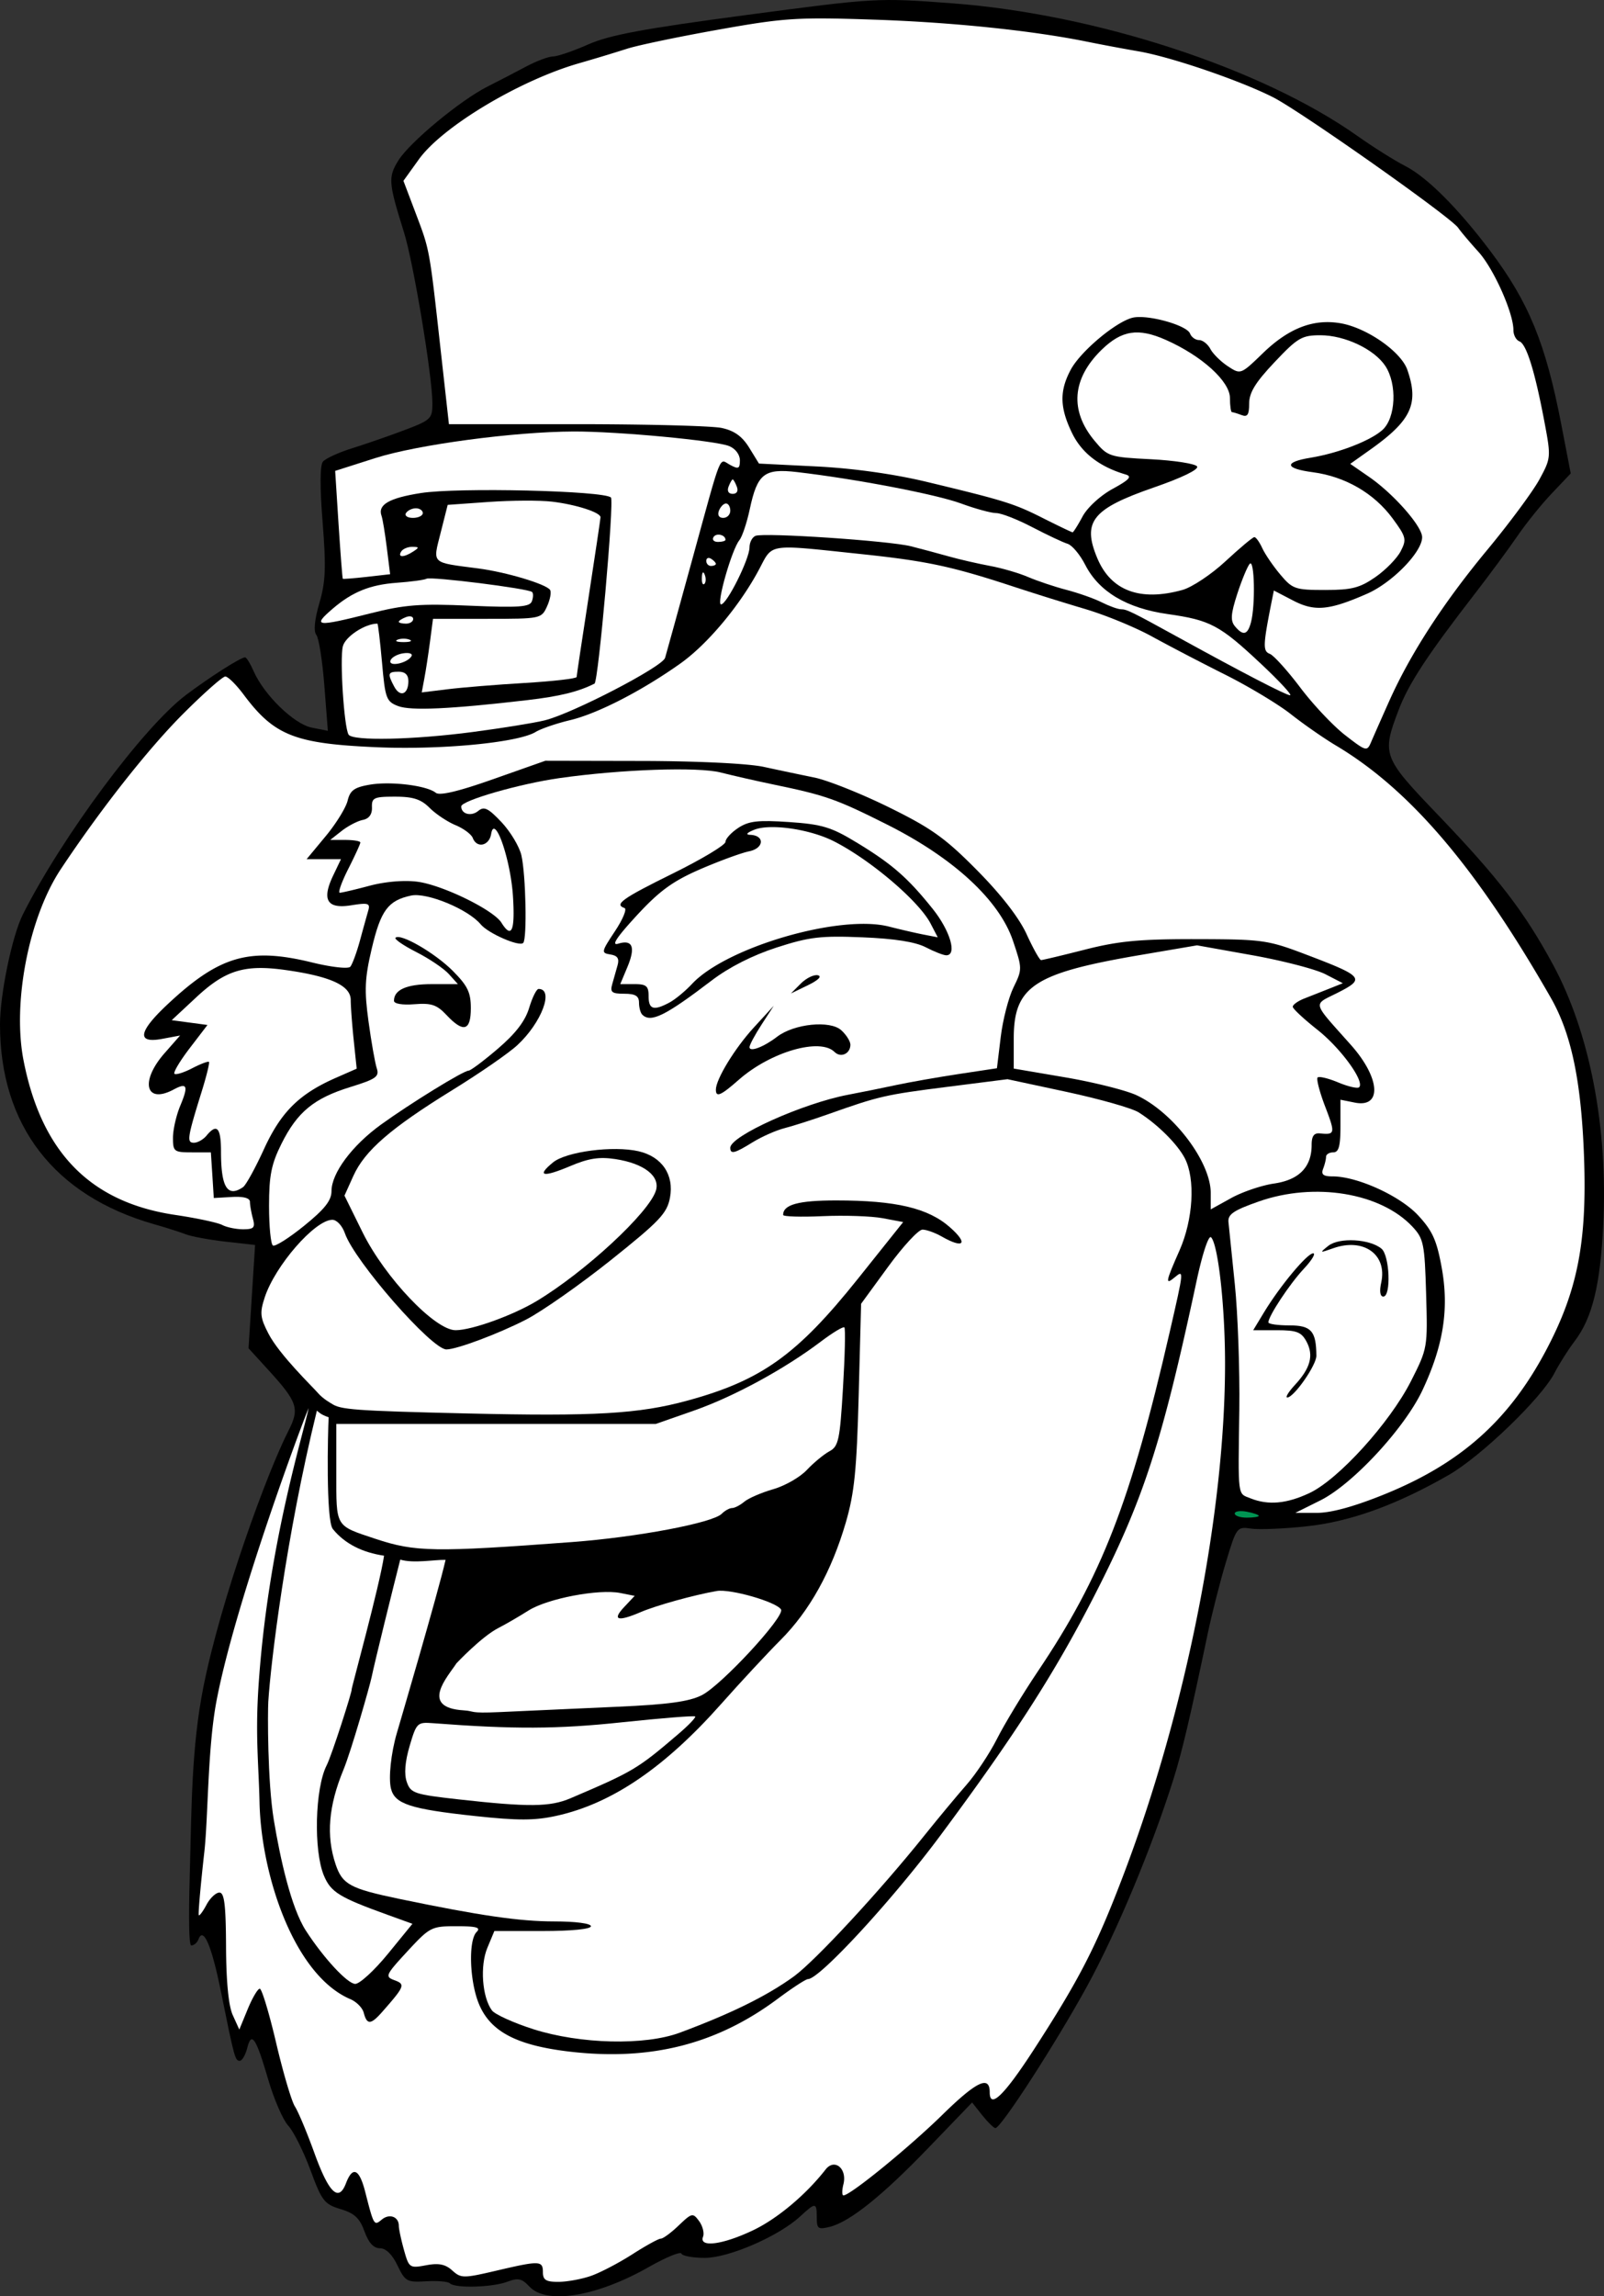
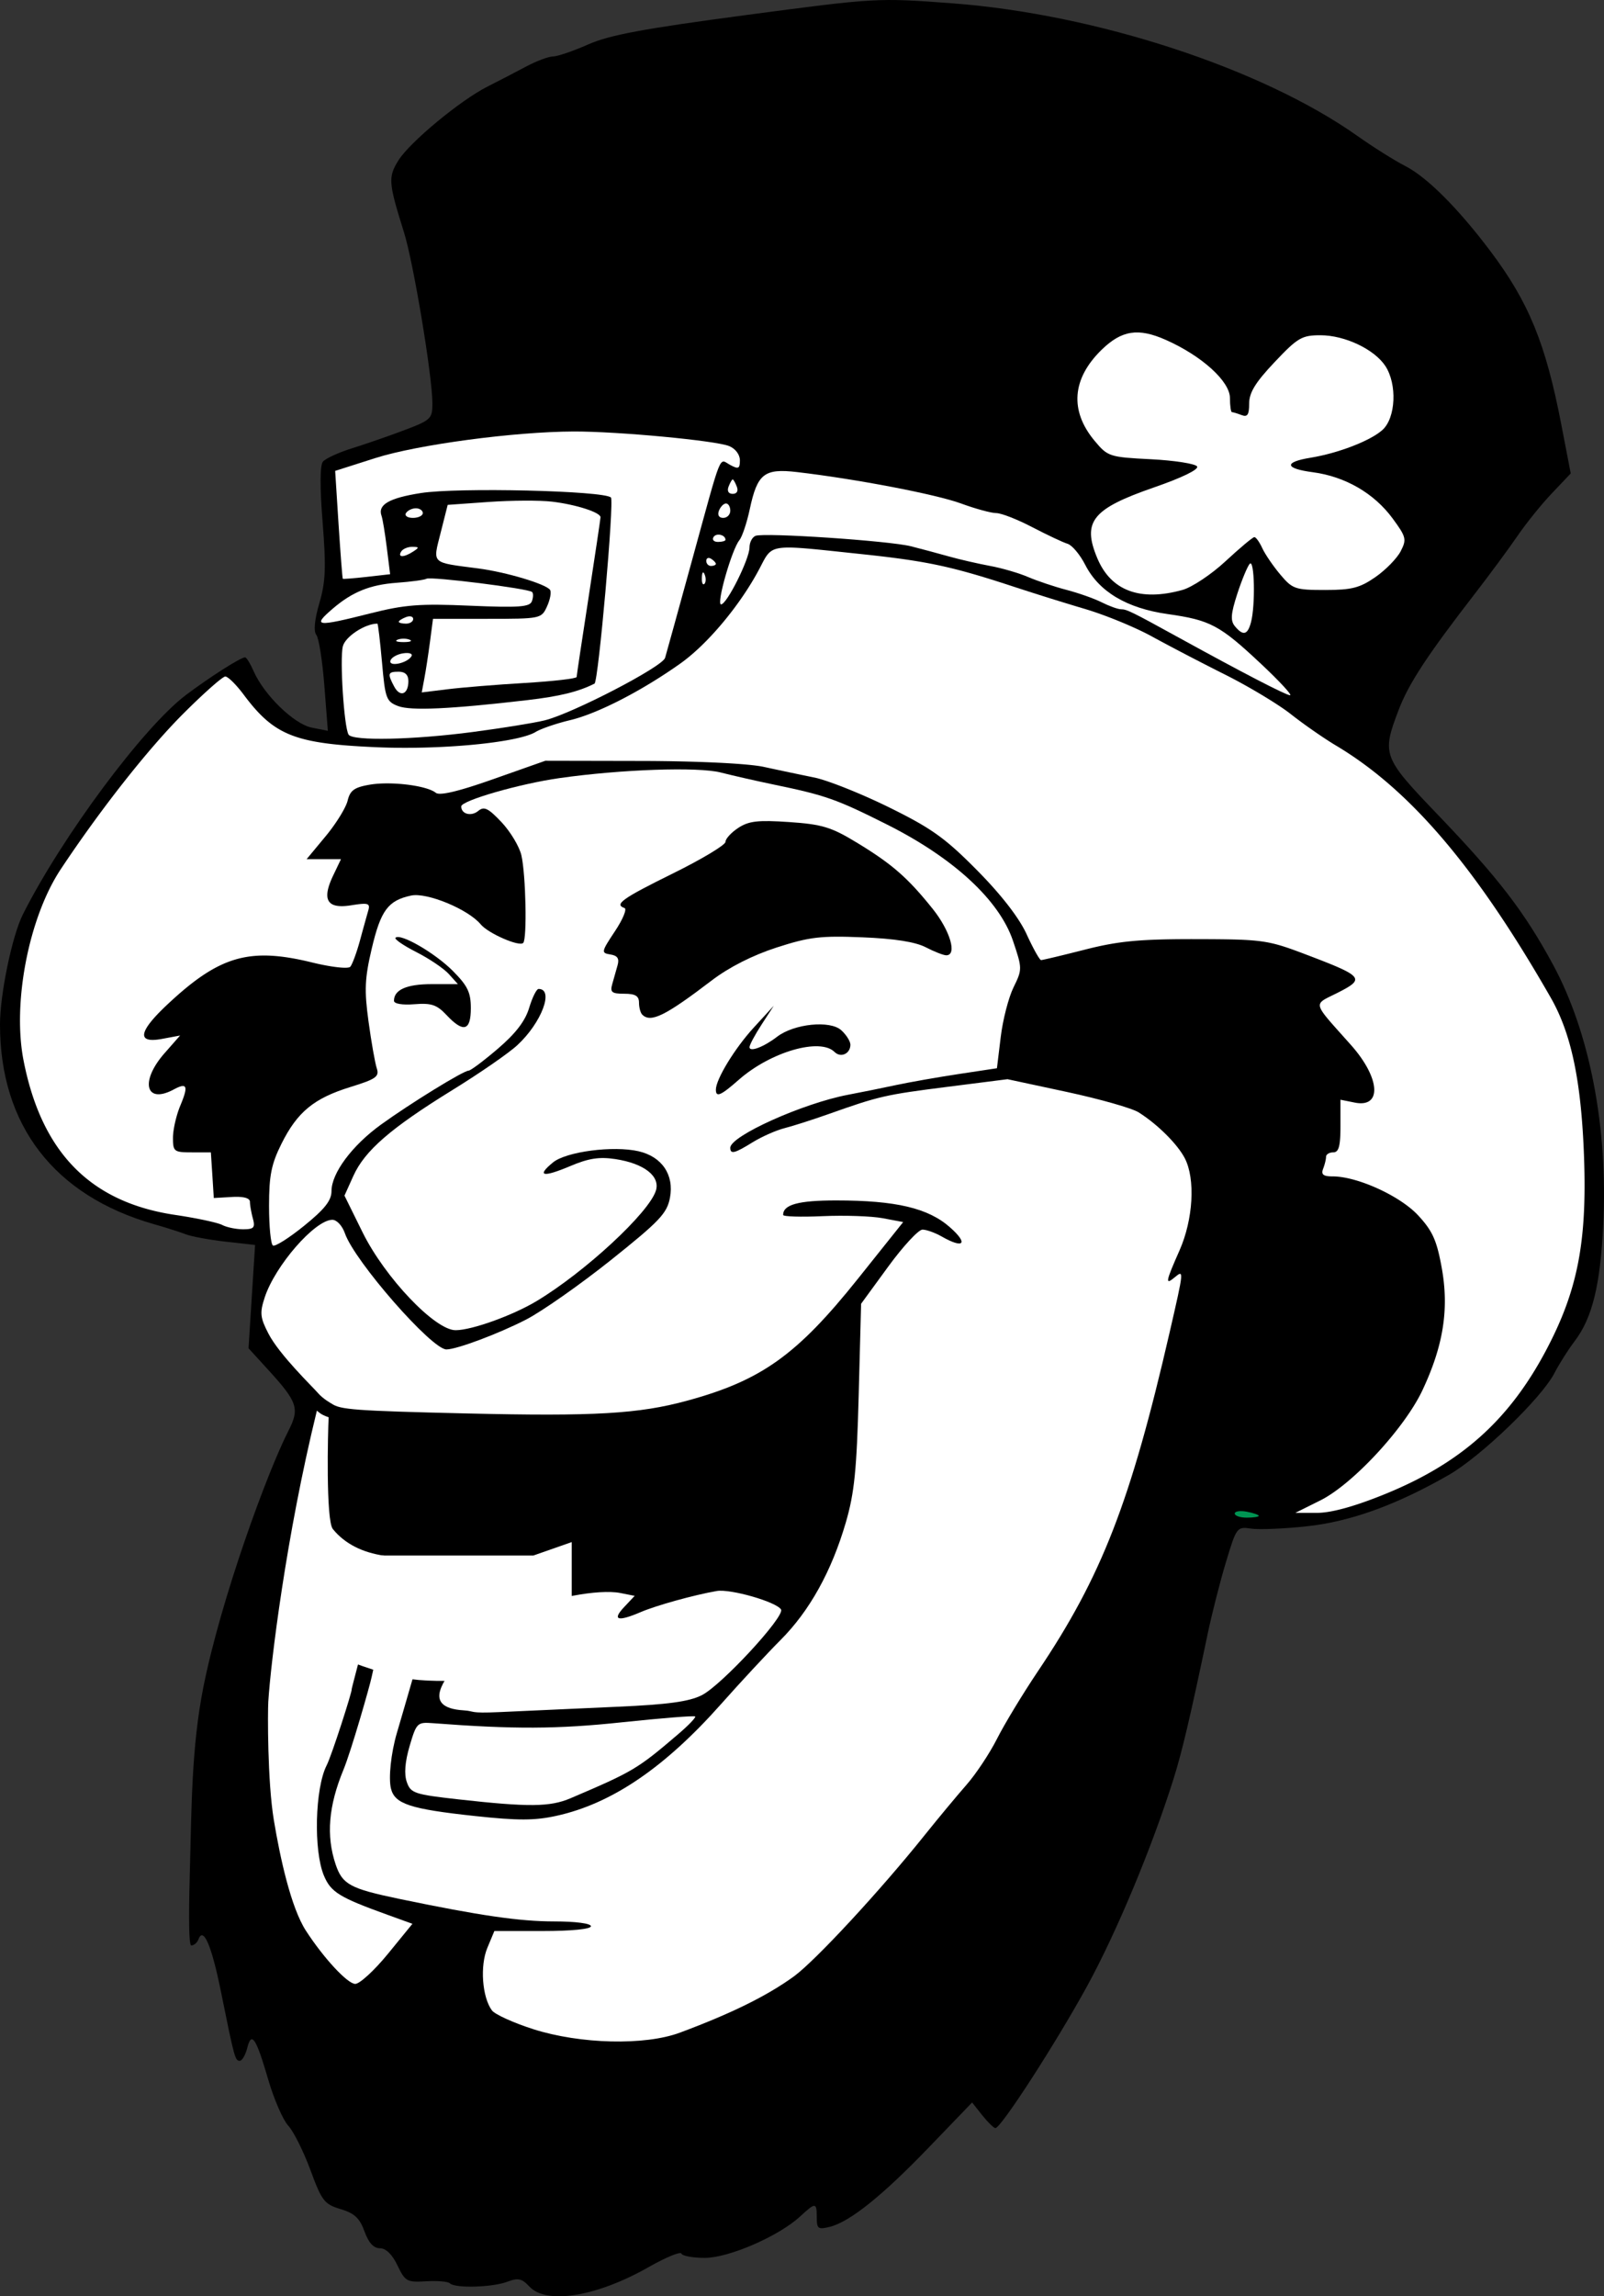
<svg xmlns="http://www.w3.org/2000/svg" width="228.096" height="326.4" viewBox="0 0 213.84 306">
  <rect x="0" y="0" width="213.84" height="306" fill="#333333" stroke="none" />
  <path d="M70.579 304.706c-1.012-1.083-1.505-1.192-2.953-.64-1.966.749-6.975.89-7.648.21-.25-.243-1.678-.37-3.177-.275-2.55.154-2.786.026-3.81-2.113-.7-1.467-1.538-2.287-2.339-2.287-.845 0-1.511-.724-2.062-2.255-.64-1.761-1.333-2.408-3.184-2.965-2.171-.647-2.504-1.083-4.035-5.24-.922-2.485-2.248-5.13-2.94-5.873-.698-.743-1.896-3.498-2.664-6.117-1.64-5.624-2.236-6.52-2.812-4.221-.237.928-.68 1.69-.987 1.69-.627 0-.717-.345-2.523-9.268-1.243-6.136-2.345-8.679-2.998-6.904-.16.442-.59.8-.948.8-.436 0-.277-6.64-.186-9.96.224-8.175.2-16.448 1.8-24.468 2.346-11.756 8.487-28.56 11.33-34.133 1.532-2.998 1.25-3.837-2.753-8.218l-2.556-2.799.436-6.885.435-6.88-3.926-.442c-2.159-.243-4.548-.685-5.31-.98-.762-.294-2.684-.91-4.272-1.357C7.219 159.327 0 149.963 0 136.525c0-4.035 1.62-11.837 3.049-14.668 5.22-10.37 16.058-24.948 21.726-29.233 3.145-2.37 7.309-5.028 7.898-5.028.18-.007.698.839 1.153 1.876 1.409 3.17 5.367 7.014 7.724 7.488l2.159.43-.468-6.022c-.256-3.311-.736-6.354-1.07-6.764-.384-.48-.243-1.998.404-4.227.84-2.863.91-4.76.436-10.78-.372-4.612-.359-7.59.032-8.07.333-.423 2.1-1.232 3.926-1.801 1.82-.568 4.97-1.66 6.995-2.426 3.471-1.311 3.683-1.517 3.683-3.528 0-3.612-2.524-18.805-3.805-22.867-2.056-6.555-2.114-7.284-.737-9.515 1.506-2.429 8.27-8.037 11.908-9.865 1.409-.708 3.702-1.897 5.098-2.643 1.396-.746 3.017-1.356 3.606-1.356.583 0 2.697-.72 4.689-1.601 2.85-1.261 7.327-2.095 21.054-3.92 17.307-2.3 17.511-2.312 27.49-1.564 19.152 1.433 41.289 8.673 53.997 17.662 2.113 1.495 4.996 3.307 6.405 4.026 2.888 1.472 7.058 5.642 11.343 11.339 5.124 6.813 7.366 12.294 9.442 23.053l1.268 6.569-2.492 2.626c-1.377 1.441-3.44 3.997-4.592 5.681-1.153 1.685-3.696 5.13-5.65 7.66-6.437 8.321-8.877 12.043-10.229 15.597-2.242 5.906-2.107 6.258 5.259 13.932 8.064 8.41 11.536 12.925 15.36 19.997 4.88 9.037 7.314 21.643 6.68 34.588-.397 8.128-1.46 12.458-3.824 15.564-.858 1.128-2.062 3.036-2.684 4.24-1.723 3.338-9.806 11.126-14.117 13.592-6.968 3.99-13.085 6.2-18.914 6.828-3.01.327-6.335.461-7.398.308-1.896-.282-1.954-.205-3.35 4.413-.781 2.581-1.87 6.86-2.428 9.499-2.344 11.183-3.458 15.917-4.605 19.536-2.889 9.16-7.597 20.413-11.504 27.542-4.176 7.616-11.471 18.895-12.214 18.895-.212 0-1-.768-1.749-1.704l-1.358-1.71-5.713 5.931c-6.252 6.502-10.575 9.967-13.253 10.64-1.563.39-1.742.262-1.742-1.237 0-2.043-.154-2.056-2.203-.16-2.838 2.633-9.512 5.534-12.715 5.534-1.6 0-3.004-.256-3.125-.57-.116-.314-2.095.5-4.394 1.813-6.905 3.926-13.605 5.022-15.872 2.581z" />
  <path d="M90.646 270.867c6.867-2.555 11.626-4.906 15.193-7.494 2.844-2.069 11.51-11.42 17.46-18.857 1.762-2.197 4.247-5.188 5.522-6.642 1.281-1.454 3.12-4.227 4.1-6.168.973-1.934 3.426-5.983 5.444-8.987 8.506-12.643 12.368-22.578 17.57-45.188 1.914-8.327 1.92-8.346.672-7.315-1.3 1.083-1.224.628.64-3.58 1.832-4.138 2.14-9.55.698-12.305-.986-1.883-3.625-4.509-6.142-6.097-.878-.558-5.175-1.775-9.544-2.716l-7.942-1.704-8.07 1.025c-8.231 1.044-9.039 1.23-15.758 3.612-2.113.75-4.759 1.595-5.886 1.883-1.12.282-3.03 1.128-4.24 1.87-2.434 1.512-3.004 1.653-3.004.744 0-1.563 9.665-5.912 15.693-7.059 1.76-.333 4.643-.916 6.405-1.294 1.761-.378 5.508-1.037 8.326-1.466l5.125-.775.506-4.164c.275-2.286 1.044-5.265 1.703-6.61 1.179-2.402 1.179-2.517-.07-6.213-1.826-5.406-7.891-11.01-16.724-15.456-6.79-3.414-8.211-3.92-15.2-5.367-2.286-.474-5.457-1.198-7.045-1.602-3.05-.775-13.233-.422-21.458.743-5.316.75-13.13 2.998-13.13 3.78 0 1.024 1.332 1.377 2.274.595.775-.64 1.332-.365 3.1 1.505 1.185 1.262 2.376 3.248 2.645 4.407.596 2.588.775 11.158.243 11.683-.531.538-4.669-1.274-5.675-2.485-1.665-2.005-7.154-4.272-9.261-3.83-3.075.653-4.049 1.96-5.253 7.058-.935 3.978-1.005 5.534-.435 9.704.371 2.735.87 5.547 1.101 6.252.366 1.114-.083 1.44-3.51 2.498-4.88 1.511-7.077 3.324-9.197 7.57-1.346 2.703-1.653 4.228-1.653 8.276 0 2.729.23 5.105.519 5.278.282.18 2.158-1.006 4.163-2.633 2.742-2.216 3.645-3.369 3.645-4.618 0-2.389 2.728-6.06 6.584-8.852 3.895-2.818 11.01-7.2 11.696-7.2.263 0 2.018-1.312 3.895-2.92 2.37-2.024 3.65-3.69 4.176-5.444.416-1.384.98-2.524 1.255-2.524 2.095 0 .41 4.484-2.812 7.475-1.127 1.057-5.04 3.76-8.698 6.014-8.218 5.073-11.67 8.064-13.188 11.44l-1.179 2.613 2.421 4.907c2.979 6.02 9.647 13.028 12.394 13.028 2.159 0 7.635-1.973 10.825-3.895 6.463-3.894 14.93-11.74 15.872-14.687.615-1.934-1.55-3.631-5.387-4.22-2.152-.327-3.574-.11-6.033.935-3.658 1.543-4.542 1.351-2.287-.494 1.768-1.44 8.02-2.26 11.401-1.486 3.113.711 4.76 3.139 4.19 6.181-.391 2.095-1.371 3.126-7.892 8.333-4.1 3.267-9.179 6.828-11.292 7.917-3.677 1.89-9.25 3.978-10.62 3.978-1.96 0-12.228-11.734-13.528-15.462-.358-1.031-1.101-1.826-1.697-1.813-2.325.039-7.616 6.117-9 10.344-.672 2.05-.608 2.684.487 4.804 1.46 2.844 5.99 7.201 6.572 7.892.71.841 1.856 1.454 1.856 1.454 1.146.8 2.967.96 18.103 1.313 16.948.397 22.847.057 29.284-1.698 9.909-2.696 14.649-6.078 22.796-16.269l6.021-7.539-2.716-.512c-1.499-.282-5.098-.404-8.006-.276-2.908.135-5.284.058-5.284-.16 0-1.377 2.03-1.934 7.064-1.934 7.981 0 12.286 1.018 15.187 3.587 2.485 2.19 1.832 2.901-1.114 1.217-.878-.5-2.03-.916-2.562-.916-.526 0-2.588 2.222-4.574 4.945l-3.606 4.938-.32 12.17c-.263 9.966-.57 13.04-1.717 16.974-1.902 6.514-4.83 11.785-8.698 15.66-1.774 1.78-5.361 5.637-7.962 8.57-7.506 8.455-14.552 13.24-21.912 14.86-2.895.64-5.124.647-10.889.026-8.615-.929-10.664-1.601-11.177-3.65-.352-1.41 0-4.74.795-7.444.13-.442 5.502-18.696 6.485-23.04-1.508-.035-4.238.505-6.042-.033-1.018 3.998-3.38 13.539-3.818 15.657-.243 1.177-2.714 9.818-3.754 12.342-1.992 4.817-2.325 8.788-1.05 12.599.902 2.684 1.92 3.24 8.422 4.599 10.786 2.242 16.11 3.017 20.74 3.017 2.831 0 4.88.269 4.88.64 0 .384-2.574.64-6.436.64h-6.438l-.935 2.242c-.999 2.39-.698 6.553.602 8.327.391.538 2.883 1.666 5.522 2.511 6.277 1.998 14.885 2.203 19.548.461z" fill="#fff" />
  <path d="M95.437 145.21c0-1.39 2.53-5.534 5.073-8.3l2.646-2.883-1.615 2.491c-.89 1.371-1.62 2.729-1.62 3.024 0 .698 1.877-.007 3.676-1.384 2.261-1.736 7.059-2.222 8.551-.877.673.608 1.224 1.48 1.224 1.934 0 1.204-1.281 1.793-2.108.974-1.927-1.935-8.525-.026-12.752 3.683-2.421 2.133-3.075 2.414-3.075 1.338zM59.523 135.257c-1.287-1.371-2.024-1.615-4.278-1.435-1.62.128-2.722-.058-2.722-.461 0-1.467 1.697-2.217 5.034-2.217h3.49l-1.216-1.351c-.673-.737-2.62-2.056-4.33-2.92-1.71-.872-2.953-1.724-2.774-1.91.641-.64 5.227 2.005 7.623 4.4 1.992 2 2.42 2.877 2.42 4.984 0 3.043-.986 3.318-3.247.91zM85.618 135.205c-.237-.237-.429-.96-.429-1.6 0-.885-.487-1.18-1.966-1.18-1.66 0-1.91-.198-1.602-1.28.205-.705.525-1.832.711-2.511.256-.897-.006-1.294-.96-1.442-1.25-.198-1.218-.339.608-3.093 1.057-1.582 1.633-2.979 1.281-3.094-1.422-.48-.314-1.275 6.412-4.592 3.875-1.91 7.045-3.812 7.045-4.228 0-.41.769-1.249 1.71-1.864 1.397-.916 2.627-1.057 6.777-.775 4.4.301 5.605.666 9.025 2.742 4.695 2.85 6.79 4.675 10.114 8.826 2.338 2.927 3.292 6.187 1.806 6.187-.371 0-1.595-.48-2.722-1.063-1.37-.717-4.17-1.16-8.455-1.332-5.56-.23-7.071-.051-11.433 1.358-3.203 1.037-6.341 2.626-8.634 4.374-6.22 4.747-8.154 5.701-9.288 4.567z" />
-   <path d="M106.768 131.061c.724-.724 1.749-1.223 2.274-1.095.57.134.051.653-1.326 1.32l-2.274 1.101 1.326-1.326z" />
  <path d="M51.715 260.37l3.267-4.004-3.311-1.198c-6.457-2.331-7.565-3.017-8.494-5.24-1.39-3.343-1.185-11.631.372-14.68.698-1.37 3.454-10 3.333-10.12-.064-.065 3.722-13.774 4.32-17.817-2.843-.419-5.215-1.56-6.83-3.554-.94-1.162-.664-13.028-.557-14.888-.667-.244-.997-.376-1.568-.89-4.124 16.799-6.163 33.679-6.479 38.793-.082 1.341-.122 10.593.742 15.79.837 5.04 2.286 11.652 4.272 14.72 2.357 3.644 5.553 7.09 6.578 7.09.596 0 2.556-1.8 4.355-4.003zM76.042 239.642c8.366-3.568 8.936-3.907 14.322-8.506 1.403-1.192 2.44-2.274 2.313-2.402-.128-.128-4.529.224-9.788.781-8.55.91-14.437.935-25.165.116-2.089-.16-2.204-.052-3.113 3.036-.622 2.12-.75 3.747-.378 4.804.519 1.492.999 1.652 6.95 2.318 9.312 1.038 12.144 1.006 14.86-.147zM82.307 227.44c6.712-.295 9.543-.679 11.247-1.537 2.613-1.307 11.132-10.518 10.569-11.427-.628-1.018-6.745-2.773-8.57-2.46-3.03.526-8.065 1.922-10.14 2.812-3.049 1.307-3.843 1.076-2.229-.647l1.428-1.518-1.902-.378c-2.87-.576-9.723.73-12.253 2.332-1.23.781-3.023 1.819-3.984 2.312-2.28 1.16-5.624 4.727-5.624 4.727-1.148 1.773-4.988 5.898.961 6.264 1.6.1.576.423 4.804.231 3.702-.173 10.76-.493 15.693-.711z" fill="#fff" />
-   <path d="M76.222 205.496c8.685-.647 18.767-2.55 19.99-3.766.417-.423 1.044-.769 1.384-.769.346 0 1.076-.378 1.633-.845.557-.468 2.293-1.217 3.856-1.666 1.563-.448 3.58-1.601 4.484-2.568.903-.961 2.254-2.076 2.997-2.48 1.224-.652 1.403-1.485 1.82-8.48.256-4.265.339-7.878.185-8.032-.154-.153-1.55.686-3.1 1.858-4.836 3.664-11.58 7.334-16.916 9.21l-5.124 1.794H44.836v6.546c0 7.29-.192 6.962 5.208 8.762 5.303 1.762 7.833 1.807 26.178.436z" fill="#fff" />
+   <path d="M76.222 205.496l-5.124 1.794H44.836v6.546c0 7.29-.192 6.962 5.208 8.762 5.303 1.762 7.833 1.807 26.178.436z" fill="#fff" />
  <path d="M167.816 201.999c0-.135-.718-.385-1.601-.551-.878-.167-1.602-.058-1.602.243 0 .308.724.551 1.602.551.883 0 1.6-.109 1.6-.243z" fill="#009452" />
  <path d="M184.668 199.09c10.082-4.105 16.48-9.806 21.406-19.068 4.234-7.968 5.509-14.437 5.105-25.819-.365-10.126-1.685-16.448-4.445-21.265-9.947-17.377-18.78-27.735-28.67-33.615-1.582-.947-4.266-2.811-5.957-4.144-1.69-1.332-5.643-3.708-8.788-5.284-3.138-1.57-7.52-3.856-9.735-5.073-2.21-1.217-6.181-2.85-8.827-3.638a384.479 384.479 0 01-9.287-2.895c-8.596-2.831-11.792-3.517-20.83-4.471-12.445-1.313-11.58-1.441-13.432 2.043-2.536 4.779-6.84 9.935-10.44 12.51-5.124 3.65-11.062 6.712-14.738 7.59-1.832.435-3.908 1.146-4.612 1.575-2.338 1.429-12.631 2.415-21.253 2.037-10.882-.474-13.61-1.556-17.69-7.02-.987-1.32-2.082-2.402-2.441-2.402s-2.882 2.236-5.611 4.964c-4.689 4.689-11.017 12.727-16.314 20.702-4.266 6.424-6.482 17.82-4.964 25.525 2.408 12.265 8.929 18.888 20.234 20.56 2.818.417 5.624 1.019 6.239 1.332.608.32 1.87.577 2.792.577 1.435 0 1.634-.211 1.3-1.441-.21-.788-.39-1.794-.39-2.223-.007-.5-.878-.73-2.415-.64l-2.402.14-.192-3.042-.199-3.042H25.59c-2.39 0-2.53-.11-2.53-1.941 0-1.07.435-2.985.967-4.26 1.12-2.677.935-3.145-.871-2.177-3.754 2.01-4.529-1.064-1.224-4.83l2.076-2.363-2.396.448c-3.407.64-3.183-.929.647-4.528 6.969-6.547 10.96-7.712 19.363-5.65 2.581.628 4.804.878 5.08.564.262-.308.838-1.858 1.274-3.446.429-1.582.935-3.395 1.114-4.016.289-1 .013-1.09-2.274-.724-3.209.519-3.952-.711-2.401-3.965l1.044-2.184h-4.58l2.524-3.042c1.39-1.672 2.709-3.805 2.94-4.747.333-1.383.896-1.787 2.978-2.14 2.812-.473 7.57.116 8.775 1.083.512.417 3.03-.179 7.686-1.825l6.918-2.44 12.81.025c7.481.013 14.277.34 16.333.794 1.941.423 4.964 1.057 6.726 1.416 1.761.359 6.232 2.14 9.928 3.958 5.681 2.793 7.513 4.1 11.766 8.404 3.216 3.247 5.611 6.341 6.61 8.532.865 1.89 1.73 3.433 1.922 3.433.192 0 2.831-.628 5.874-1.403 4.47-1.14 7.32-1.403 14.821-1.39 8.884.02 9.525.11 14.706 2.082 7.578 2.882 7.834 3.183 4.183 5.04-3.395 1.724-3.568 1.026 1.742 7.002 3.895 4.387 4.157 8.39.5 7.66l-1.915-.384v3.51c0 2.69-.224 3.504-.961 3.504-.525 0-.96.269-.96.589 0 .327-.174 1.044-.392 1.601-.288.762.02 1.012 1.262 1.012 3.299 0 8.993 2.594 11.408 5.195 1.934 2.094 2.485 3.33 3.158 7.065.973 5.463.198 10.319-2.588 16.243-2.39 5.073-9.3 12.529-13.611 14.675l-3.33 1.659h2.9c1.903 0 5.035-.865 9.077-2.511z" fill="#fff" />
-   <path d="M174.573 198.963c3.87-1.82 10.703-9.352 13.528-14.905 2.223-4.381 2.236-4.465 2.024-11.639-.192-6.674-.333-7.36-1.813-8.941-4.233-4.535-13.053-5.983-20.496-3.37-3.363 1.18-4.138 1.71-4.042 2.742.07.705.455 4.452.852 8.327.397 3.875.666 11.37.596 16.653-.167 11.863-.256 11.139 1.473 11.83 2.376.955 4.817.737 7.878-.697z" fill="#fff" />
  <path d="M172.633 184.557c2.075-2.241 2.53-3.932 1.55-5.77-.692-1.288-1.307-1.525-3.965-1.525h-3.145l1.454-2.402c2.126-3.504 5.745-7.846 6.54-7.846.377 0-.186.941-1.262 2.081-1.877 2.011-4.708 6.29-4.708 7.123 0 .224 1.262.403 2.805.403 2.908 0 3.568.743 3.594 4.048.006 1.25-2.998 5.56-3.882 5.56-.294 0 .167-.75 1.019-1.672zM184.143 170.895c.82-3.74-2.383-6.002-6.444-4.541-1.78.634-1.813.615-.596-.346 1.442-1.134 5.502-.916 7.072.39 1.095.904 1.306 6.38.243 6.38-.429 0-.538-.704-.275-1.883z" />
-   <path d="M78.803 303.277c1.243-.435 3.715-1.729 5.502-2.875 1.78-1.14 3.484-2.082 3.786-2.082.307 0 1.383-.788 2.395-1.762 1.761-1.678 1.883-1.703 2.716-.576.474.653.71 1.588.525 2.082-.57 1.48 2.575 1.082 6.63-.84 3.234-1.53 7.064-4.733 9.71-8.121 1.191-1.525 2.895-.122 2.376 1.966-.205.82-.205 1.486.006 1.486.904 0 8.68-6.335 13.189-10.741 4.567-4.471 6.309-5.291 6.309-2.992 0 2.268 1.915.417 5.854-5.649 6.13-9.46 8.365-13.81 12.03-23.469 8.307-21.892 13.527-48.275 13.488-68.183-.012-7.551-.928-15.699-1.863-16.64-.32-.32-1.14 2.139-1.916 5.751-4.63 21.624-7.058 29.125-13.566 41.858-5.278 10.332-10.703 18.787-20.618 32.122-6.392 8.596-16.103 19.12-17.634 19.12-.288 0-2.088 1.172-4.003 2.6-8.128 6.072-16.942 8.32-27.721 7.072-7.168-.833-10.684-2.697-12.19-6.463-1.217-3.043-1.37-8.385-.269-9.486.596-.596 0-.769-2.683-.769-3.337 0-3.549.109-6.54 3.344-2.92 3.164-3.017 3.375-1.73 3.85 1.474.544 1.378.8-1.588 4.175-1.55 1.775-2.075 1.813-2.504.167-.18-.698-1.038-1.537-1.91-1.87-7.454-3.316-11.773-16.57-11.983-26.16-.11-5.023-.577-8.807-.14-15.44 1.228-18.66 5.95-33.46 6.682-37.11-1.557 3.821-9.948 26.641-12.293 39.099-1.178 6.251-1.096 15.425-1.602 19.991-.513 4.567-.846 8.385-.743 8.487.102.103.57-.531 1.037-1.415.474-.878 1.243-1.601 1.71-1.601.66 0 .859 1.652.884 7.205.02 4.644.333 7.892.897 9.128l.871 1.921 1.121-2.722c.615-1.492 1.339-2.722 1.608-2.722.269 0 1.249 3.247 2.178 7.206.928 3.965 2.056 7.782 2.504 8.487.455.704 1.62 3.497 2.6 6.206 1.935 5.342 3.235 6.585 4.209 4.03.89-2.332 1.774-1.942 2.562 1.133 1.16 4.535 1.178 4.56 2.216 3.702 1.012-.84 2.261-.384 2.267.82 0 .423.308 1.87.686 3.228.666 2.39.756 2.453 2.946 2.043 1.685-.32 2.569-.14 3.491.692 1.166 1.05 1.48 1.057 5.86.032 5.823-1.364 6.227-1.351 6.227.211 0 1.025.422 1.282 2.081 1.275 1.147-.006 3.1-.365 4.343-.8zm10.434-169.673c.769-.41 2.127-1.53 3.023-2.492 4.586-4.9 19.709-9.306 26.236-7.64 1.588.403 3.702.89 4.701 1.082l1.82.352-.961-1.845c-1.582-3.017-8.07-8.525-12.926-10.972-3.196-1.608-8.448-2.363-10.569-1.518-.992.397-1.204.653-.55.679 1.979.077 1.857 1.793-.148 2.197-1.037.211-3.971 1.287-6.52 2.39-3.664 1.594-5.432 2.881-8.474 6.18-2.665 2.895-3.42 4.035-2.453 3.74 1.927-.595 2.337.455 1.223 3.12l-.948 2.267h1.89c1.588 0 1.889.257 1.889 1.602 0 1.774.666 1.979 2.767.858zm80.635 24.11c3.324-.488 4.99-2.198 4.99-5.125 0-1.204.313-1.633 1.12-1.55 2.018.205 2.057 0 .686-3.574-.743-1.94-1.198-3.69-1.006-3.882.186-.185 1.429.11 2.754.666 1.326.551 2.575.84 2.78.635.769-.769-2.434-5.182-5.56-7.655-1.78-1.409-3.26-2.78-3.285-3.055-.032-.269.672-.775 1.55-1.12.884-.347 2.395-.942 3.363-1.327l1.76-.704-2.337-1.204c-1.287-.66-5.662-1.794-9.723-2.524l-7.379-1.32-7.59 1.294c-14.2 2.421-16.846 4.177-16.846 11.152v3.977l6.886 1.173c3.785.646 8.051 1.716 9.467 2.37 4.906 2.267 9.909 8.858 9.909 13.04v2.178l2.722-1.505c1.499-.826 4.08-1.704 5.739-1.94zm-137.475.486c.385-.263 1.64-2.543 2.793-5.067 2.268-4.944 4.676-7.34 9.563-9.492l2.8-1.23-.398-3.804c-.218-2.095-.397-4.497-.397-5.342 0-1.916-2.658-3.145-8.615-3.99-5.547-.789-8.096-.007-12.048 3.689l-3.203 2.984 2.383.32 2.383.32-2.364 3.088c-1.3 1.698-2.216 3.235-2.037 3.414.18.173 1.243-.154 2.364-.736 1.12-.577 2.126-.961 2.235-.846.109.115-.32 1.864-.948 3.888-1.94 6.226-2.037 6.886-1.057 6.886.494 0 1.256-.43 1.691-.961 1.384-1.666 1.922-1.057 1.922 2.19 0 4.715.865 6.098 2.933 4.689zm35.991-38.745c-.314-4.951-2.453-11.094-2.908-8.327-.262 1.595-1.909 1.96-2.453.538-.192-.493-1.23-1.262-2.306-1.71-1.076-.448-2.626-1.48-3.446-2.3-1.153-1.152-2.197-1.492-4.612-1.492-2.811 0-3.119.141-3.074 1.422.032.935-.39 1.512-1.223 1.678-.705.141-1.967.801-2.812 1.46l-1.531 1.205h2.011c1.102 0 2.005.154 2.005.346 0 .186-.724 1.768-1.614 3.523-.884 1.748-1.39 3.177-1.121 3.17.275-.006 2.056-.423 3.971-.935 2.107-.557 4.631-.769 6.405-.532 3.337.449 10.108 3.754 11.17 5.458 1.359 2.177 1.826 1.114 1.538-3.504zM185.238 93.354c2.837-6.316 7.231-13.086 13.105-20.157 2.914-3.517 6.008-7.7 6.88-9.294 1.55-2.85 1.562-2.985.672-7.702-1.269-6.722-2.396-10.352-3.331-10.713-.442-.17-.8-.843-.8-1.497 0-2.305-2.64-8.207-4.67-10.44-1.127-1.243-2.344-2.68-2.697-3.194-.973-1.42-20.983-15.522-24.679-17.398-4.413-2.235-13.61-5.375-17.915-6.114-1.934-.333-4.964-.9-6.726-1.259-7.385-1.507-17.992-2.61-28.503-2.965-10.3-.347-11.99-.24-20.816 1.334-5.285.941-10.761 2.085-12.17 2.543a250.56 250.56 0 01-6.406 1.936c-7.942 2.285-18.216 8.448-21.342 12.803l-2.056 2.86 1.653 4.365c1.857 4.91 1.8 4.565 3.305 18.136l1.108 9.928h16.993c9.345 0 18.056.226 19.356.502 1.691.36 2.735 1.105 3.677 2.624l1.307 2.124 7.712.385c4.835.243 10.26 1.005 14.578 2.036 10.53 2.53 11.721 2.902 15.66 4.894 2.018 1.012 3.754 1.845 3.863 1.845.102 0 .704-.948 1.326-2.108.647-1.204 2.382-2.792 4.016-3.683 2.229-1.217 2.62-1.652 1.73-1.915-3.473-1.025-5.849-2.856-7.143-5.515-1.646-3.398-1.697-5.602-.179-8.445 1.294-2.425 5.97-6.358 8.23-6.927 1.935-.484 7.245.977 7.68 2.112.18.474.724.862 1.198.862.48 0 1.16.535 1.512 1.19.346.655 1.403 1.692 2.338 2.305 1.697 1.113 1.704 1.11 4.67-1.757 3.432-3.321 6.718-4.591 10.311-3.983 3.51.593 8.084 3.77 8.936 6.208 1.569 4.516.544 6.74-4.9 10.608l-2.71 1.927 2.55 1.761c3.26 2.268 7.033 6.56 7.033 8.013 0 1.98-3.997 6.072-7.354 7.539-5.073 2.223-6.981 2.395-9.876.884l-2.537-1.32-.346 1.723c-1.101 5.586-1.127 6.36-.192 6.72.519.198 2.344 2.222 4.061 4.49 1.71 2.273 4.413 5.13 5.995 6.353 2.806 2.172 2.902 2.191 3.459.884.314-.736 1.41-3.215 2.434-5.508z" fill="#fff" />
-   <path d="M163.23 79.557c1.044-2.3.98-2.37-1.179-1.255-2.037 1.057-2.434 1.928-1.12 2.46 1.37.557 1.537.467 2.299-1.205z" />
  <path d="M168.136 88.486c-5.528-5.188-6.77-5.848-12.464-6.655-5.464-.775-9.166-2.985-10.992-6.559-.691-1.358-1.755-2.626-2.35-2.805-.602-.18-2.716-1.179-4.702-2.21-1.979-1.038-4.144-1.883-4.81-1.883-.666 0-2.793-.577-4.72-1.288-3.325-1.217-13.945-3.254-21.823-4.176-4.388-.512-5.304.199-6.316 4.932-.39 1.832-1.018 3.69-1.383 4.138-1.006 1.204-3.107 8.563-2.447 8.563.769 0 3.792-6.052 3.792-7.596 0-.679.365-1.37.807-1.544 1.191-.454 17.787.66 20.702 1.39 1.377.346 3.663.961 5.072 1.358 1.41.397 3.863.96 5.451 1.256 1.589.288 3.895.96 5.124 1.492 1.23.525 3.536 1.3 5.118 1.71 1.589.416 3.702 1.16 4.695 1.665 1 .5 2.152.916 2.562.916.775.007 1.358.289 7.795 3.83 8.423 4.632 14.124 7.584 14.732 7.63.353.025-1.377-1.852-3.843-4.164zm-98.16 2.524c3.786-.225 6.893-.583 6.899-.795.006-.211.724-4.996 1.595-10.632.865-5.637 1.582-10.428 1.588-10.652.013-.647-3.273-1.704-6.469-2.082-1.62-.192-5.412-.173-8.43.039l-5.475.39-.936 3.703c-1.063 4.22-1.358 3.939 4.984 4.765 3.753.487 9.127 2.1 9.607 2.876.186.301 0 1.287-.416 2.197-.743 1.627-.833 1.646-7.974 1.646h-7.225l-.398 3.043c-.224 1.678-.557 3.881-.755 4.906l-.346 1.857 3.433-.422c1.89-.237 6.533-.615 10.319-.84zm96.796-8.065c.608-2.254.48-8.5-.16-7.814-.308.34-1.05 2.133-1.66 3.997-.87 2.684-.934 3.58-.32 4.323 1.09 1.314 1.691 1.173 2.14-.506zm-9.128-4.33c1.275-.358 3.87-2.081 5.759-3.843 1.896-1.755 3.612-3.196 3.824-3.196.211 0 .685.66 1.05 1.46.365.801 1.448 2.39 2.402 3.523 1.633 1.941 1.986 2.063 5.97 2.063 3.548 0 4.63-.275 6.712-1.717 1.365-.948 2.876-2.491 3.37-3.44.82-1.588.742-1.908-1.07-4.374-2.473-3.363-6.329-5.592-10.64-6.162-3.76-.493-3.894-1.351-.294-1.934 3.683-.602 7.994-2.265 9.582-3.706 1.774-1.608 1.973-6.08.385-8.509-1.467-2.235-5.406-4.104-8.66-4.104-2.48 0-3.036.326-6.11 3.582-2.55 2.694-3.39 4.058-3.39 5.512 0 1.499-.223 1.845-1.011 1.543-.557-.213-1.134-.388-1.281-.388-.148 0-.27-.846-.27-1.879 0-2.232-3.753-5.63-8.57-7.761-3.67-1.623-5.873-1.277-8.557 1.344-3.939 3.852-4.26 8.11-.916 12.117 1.755 2.102 1.96 2.172 7.526 2.454 3.139.16 5.906.596 6.137.96.256.398-2.03 1.512-5.765 2.8-8.212 2.844-9.582 4.547-7.545 9.415 1.819 4.356 5.713 5.81 11.362 4.24z" fill="#fff" />
  <path d="M63.091 97.536c3.875-.512 8.167-1.204 9.531-1.543 3.728-.929 15.693-7.136 16.045-8.327.167-.57 1.774-6.367 3.561-12.887 4.125-15.008 3.574-13.643 5.124-12.817 1.096.59 1.288.5 1.288-.621 0-.769-.602-1.562-1.441-1.9-1.826-.737-14.848-1.958-20.695-1.941-7.917.022-20.856 1.753-26.46 3.54l-5.361 1.71.454 7.135c.257 3.927.506 7.18.564 7.238.051.058 1.492-.058 3.203-.25l3.106-.352-.442-3.536c-.243-1.94-.557-3.843-.698-4.227-.544-1.499.974-2.383 5.233-3.055 4.913-.775 24.436-.314 25.345.595.455.455-1.671 24.539-2.19 24.801-2.172 1.09-4.631 1.691-8.948 2.197-10.28 1.198-15.54 1.441-17.237.794-1.575-.602-1.723-1.005-2.145-5.815-.257-2.844-.532-5.17-.615-5.17-1.653 0-4.279 1.724-4.606 3.024-.429 1.716.16 10.786.763 11.766.544.871 8.634.698 16.621-.359zm-8.647-6.783c0-.813-.442-1.242-1.281-1.242-1.467 0-1.537.243-.608 1.985.787 1.474 1.89 1.044 1.89-.743zm.404-3.292c.211-.346-.263-.525-1.083-.403-.8.115-1.576.55-1.71.96-.288.89 2.203.391 2.793-.557zm-.244-2.216c-.442-.18-1.16-.18-1.601 0-.442.18-.077.32.8.32.884 0 1.243-.14.801-.32zm-5.246-3.504c4.593-1.16 6.598-1.32 13.298-1.025 6.507.276 7.955.173 8.25-.582.192-.513.21-1.07.031-1.243-.46-.461-13.52-2.1-14.078-1.768-.256.154-2.043.397-3.965.538-3.555.256-5.931 1.217-8.538 3.453-2.78 2.382-2.223 2.453 5.002.627zm5.727.743c0-.34-.43-.455-.961-.25-.525.205-.961.48-.961.622 0 .14.436.25.96.25.532 0 .962-.276.962-.622zm38.866-5.899c-.198-.512-.352-.365-.384.384-.026.673.122 1.05.34.84.21-.212.23-.763.044-1.224zm1.486-1.447c0-.154-.288-.462-.64-.68-.353-.217-.64-.09-.64.282 0 .378.287.68.64.68.352 0 .64-.129.64-.282zm-40.352-1.64c.826-.532.813-.622-.122-.628-.596-.006-1.262.275-1.48.628-.5.813.346.813 1.602 0zm41.633-1.563c0-.673-1.23-.96-1.595-.365-.217.359.045.647.596.647.55 0 1-.128 1-.282zm-40.352-3.561c0-.353-.417-.64-.923-.64s-1.101.287-1.32.64c-.217.352.2.64.923.64.724 0 1.32-.288 1.32-.64zm40.993-.32c0-.526-.256-.961-.57-.961-.314 0-.737.435-.942.96-.224.59 0 .961.57.961.52 0 .942-.429.942-.96zm.87-3.203c-.198-.525-.447-.961-.55-.961-.102 0-.346.436-.55.96-.225.584-.007.962.55.962s.775-.378.55-.961z" fill="#fff" />
</svg>